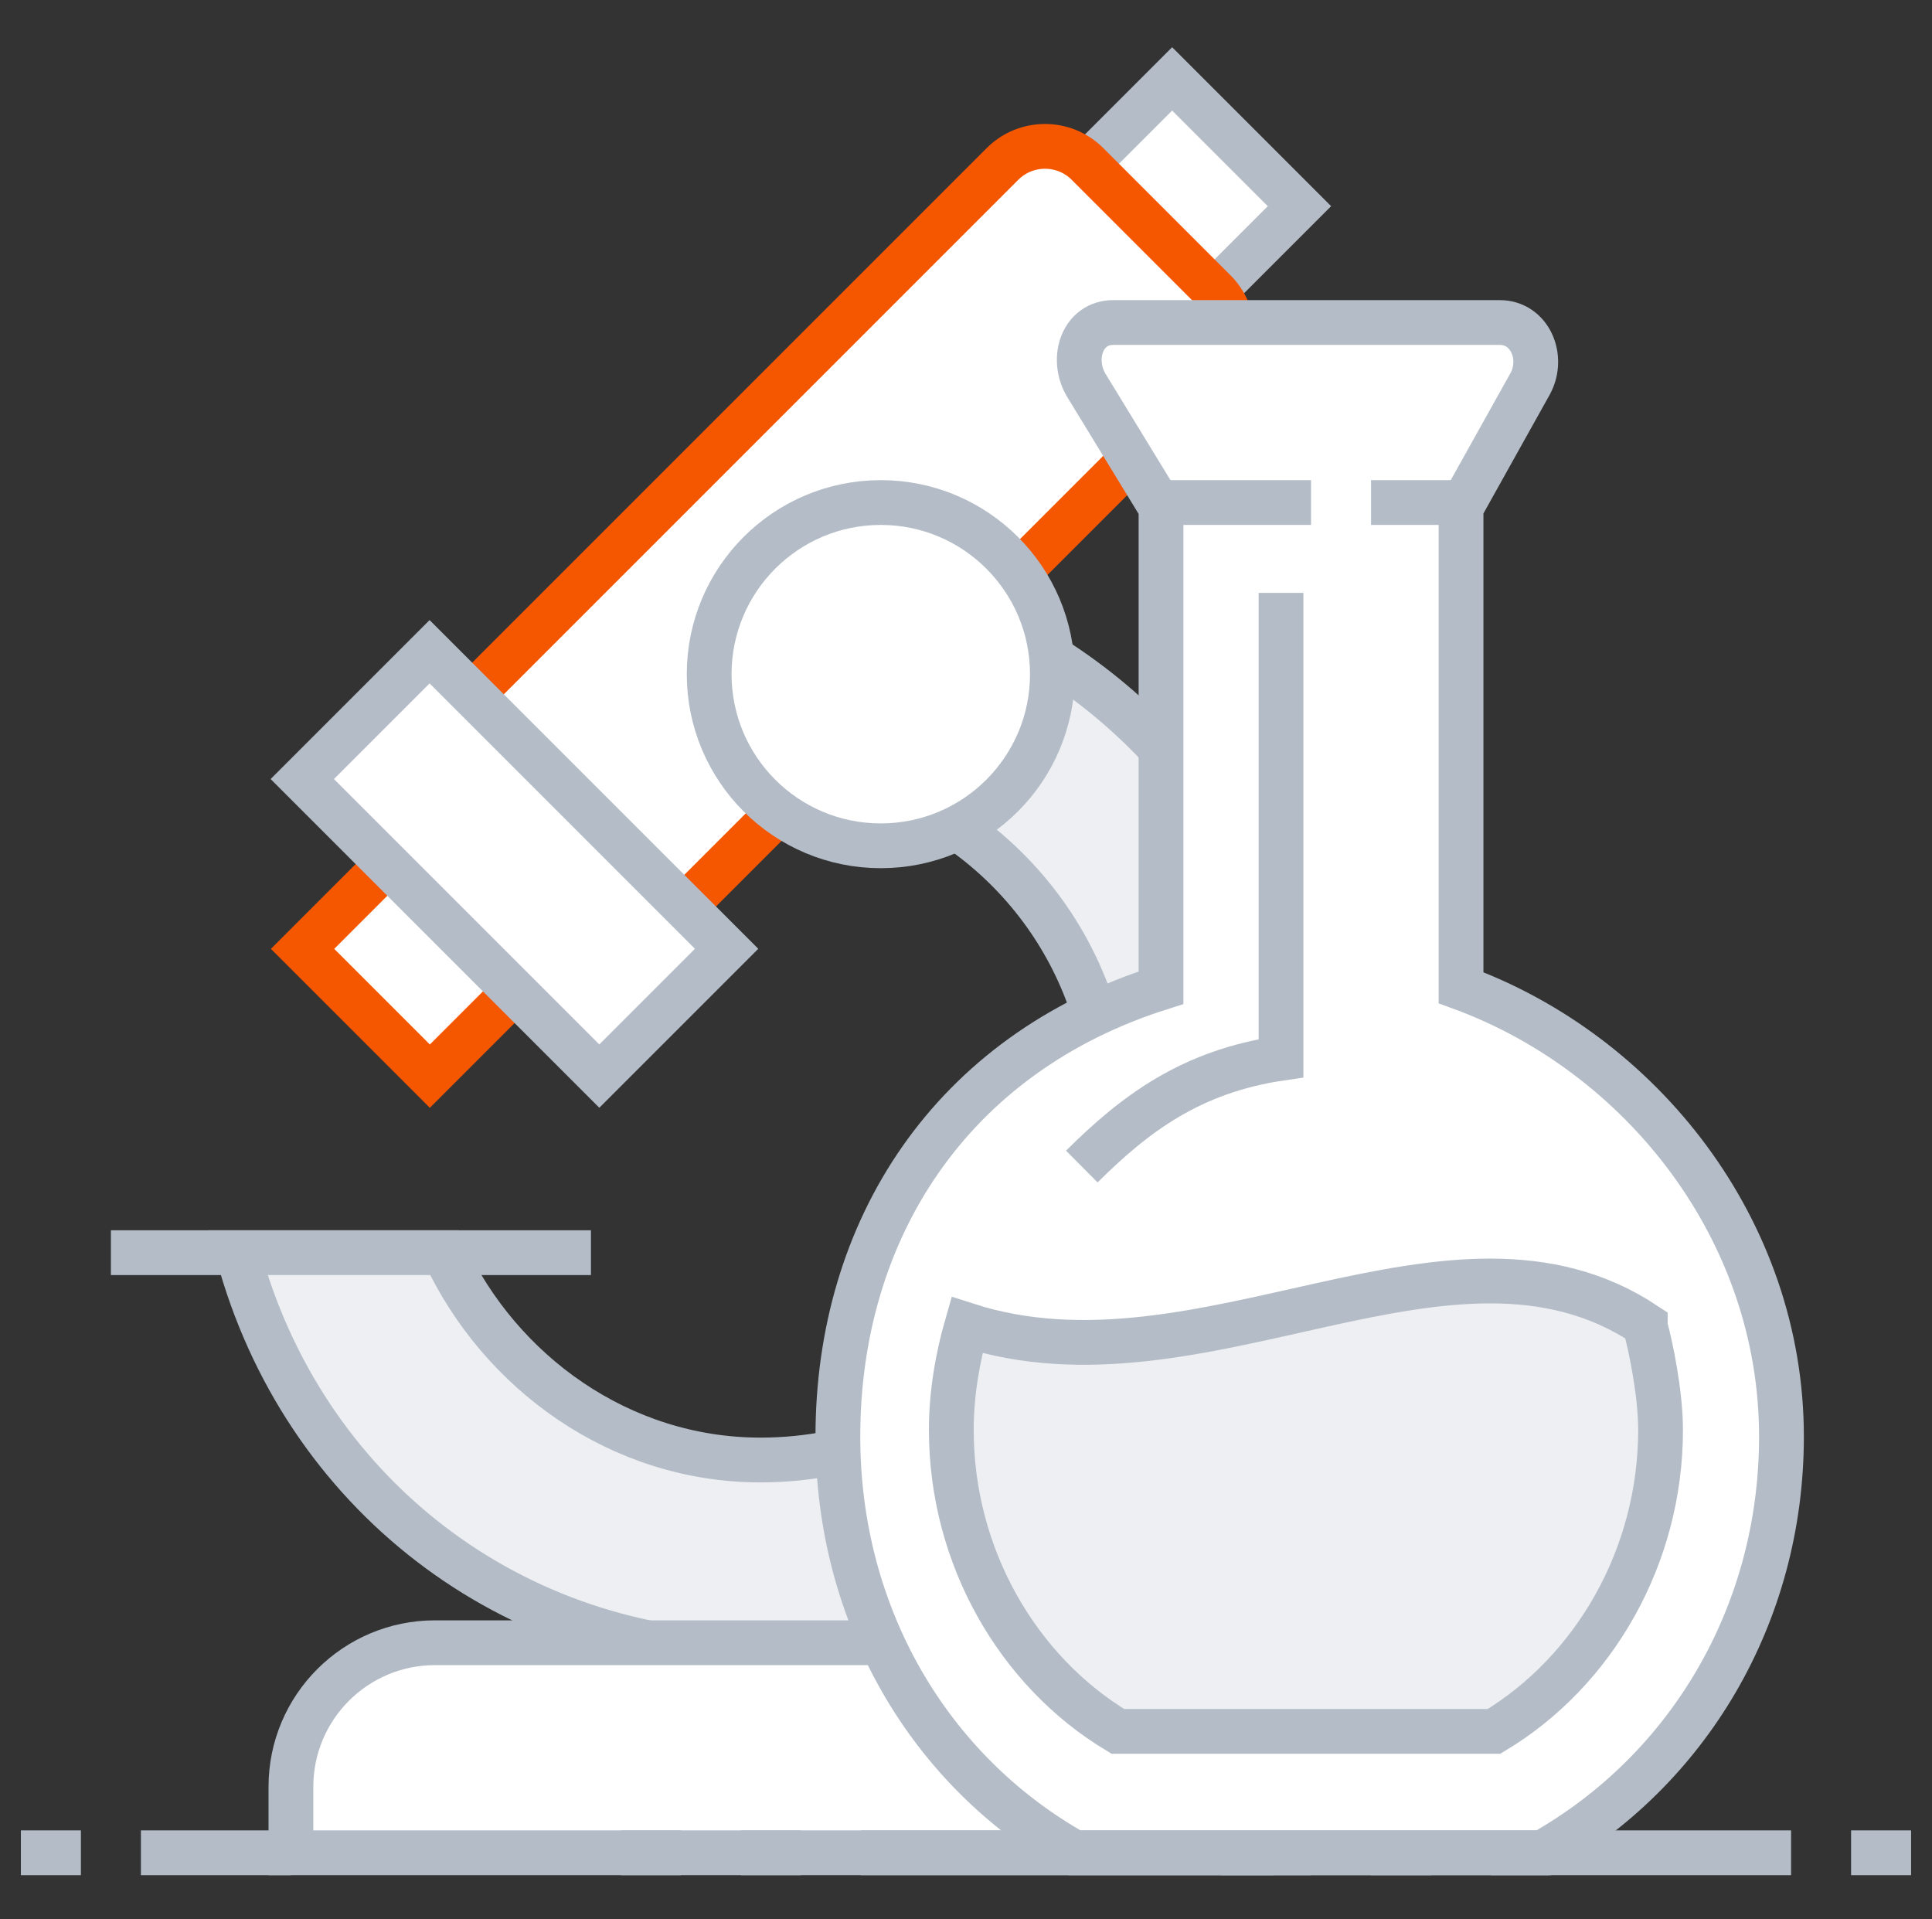
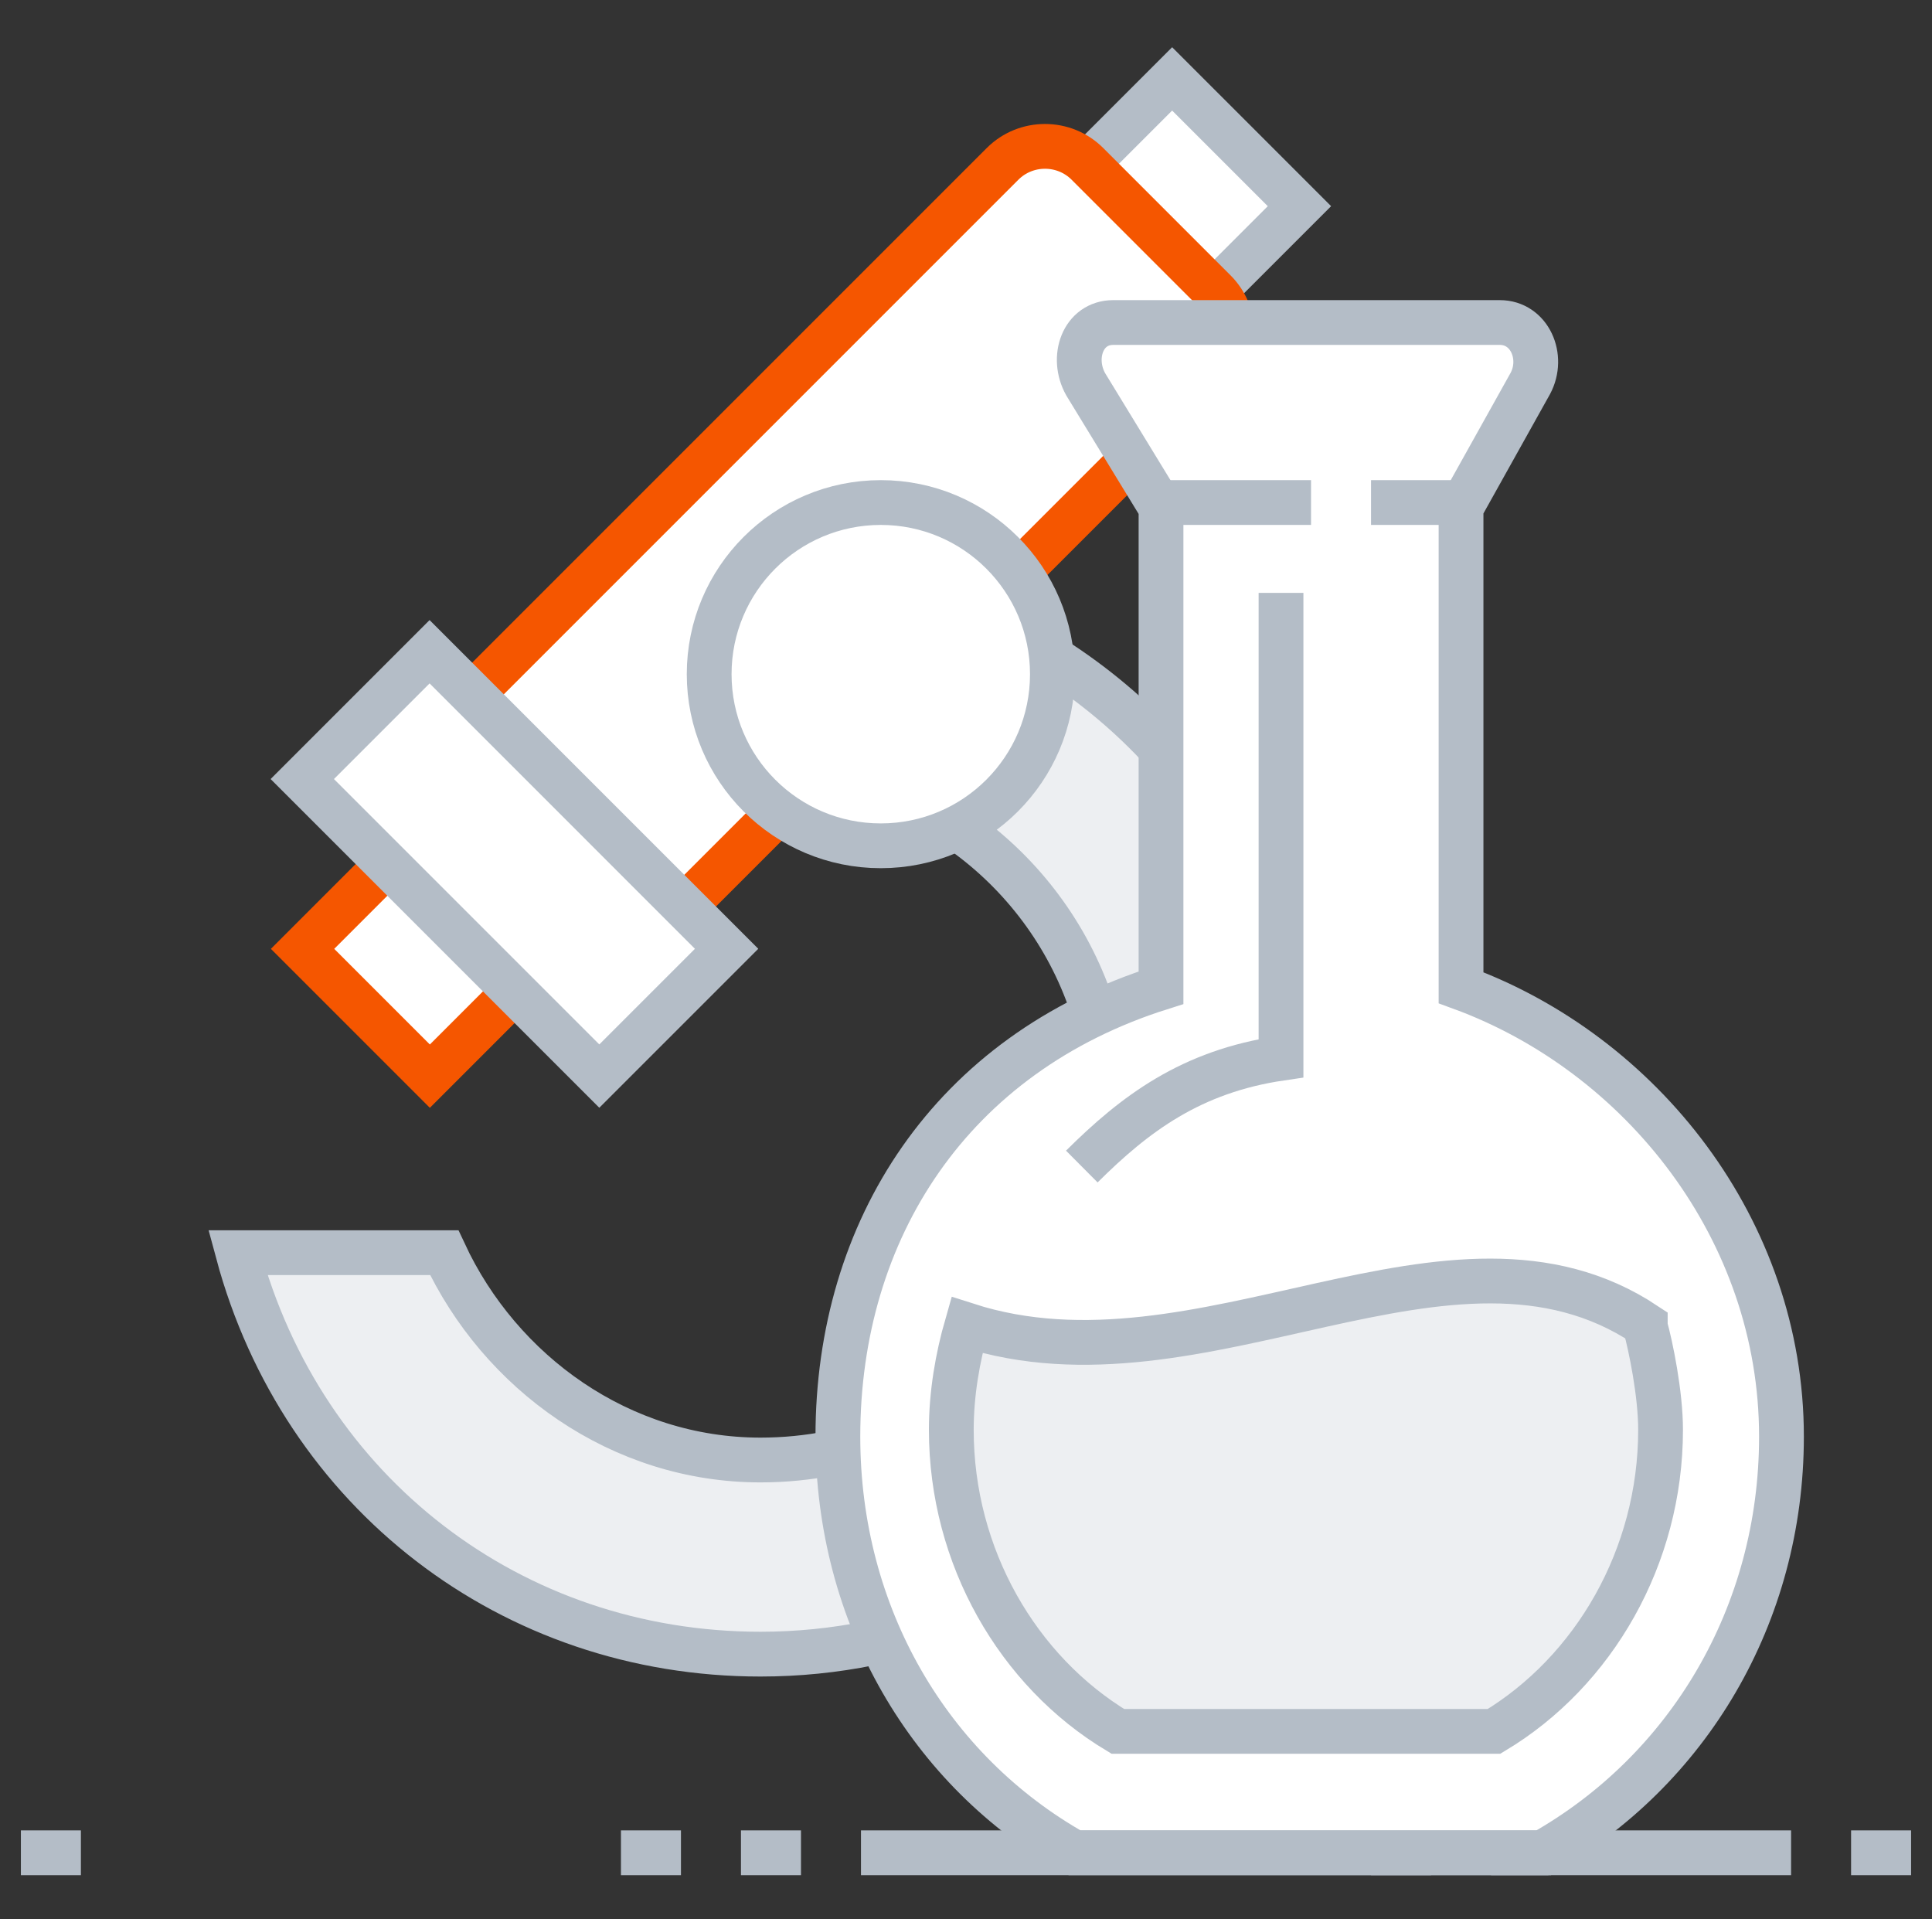
<svg xmlns="http://www.w3.org/2000/svg" width="151" height="150" viewBox="0 0 151 150" fill="none">
  <rect x="0" y="0" width="151" height="150" fill="#333333" stroke="none" />
  <path d="M48.519 69.18L38.57 59.231L23.647 74.155L33.596 84.104L48.519 69.18Z" fill="white" stroke="#F55600" stroke-width="3.5" stroke-miterlimit="10" />
  <path d="M101.561 16.113L91.612 6.165L76.689 21.088L86.638 31.037L101.561 16.113Z" fill="white" stroke="#B4BDC7" stroke-width="3.5" stroke-miterlimit="10" />
  <path d="M84.99 12.807L94.939 22.756C96.763 24.58 96.763 27.564 94.939 29.388L51.827 72.5L35.246 55.919L78.358 12.807C80.181 10.983 83.166 10.983 84.99 12.807Z" fill="white" stroke="#F55600" stroke-width="3.5" stroke-miterlimit="10" />
  <path d="M56.789 74.15L33.575 50.935L23.626 60.884L46.84 84.098L56.789 74.15Z" fill="white" stroke="#B4BDC7" stroke-width="3.5" stroke-miterlimit="10" />
-   <path d="M8.668 97.898H46.187" stroke="#B4BDC7" stroke-width="3.5" stroke-miterlimit="10" />
  <path d="M79.204 49.686L67.667 61.223C78.712 64.717 86.732 75.059 86.732 87.252C86.732 102.331 74.514 114.102 59.436 114.102C48.485 114.102 39.082 107.278 34.72 97.898H18.587C23.629 116.658 39.973 129.274 59.436 129.274C82.886 129.274 101.904 110.491 101.904 87.018C101.904 70.697 92.711 56.791 79.204 49.663V49.686Z" fill="#EDEFF2" stroke="#B4BDC7" stroke-width="3.5" stroke-miterlimit="10" />
  <path d="M82.253 52.688C82.253 60.098 76.25 66.101 68.84 66.101C61.43 66.101 55.427 60.098 55.427 52.688C55.427 45.278 61.43 39.274 68.84 39.274C76.25 39.274 82.253 45.278 82.253 52.688Z" fill="white" stroke="#B4BDC7" stroke-width="3.5" stroke-miterlimit="10" />
-   <path d="M33.994 128.383H86.85C92.876 128.383 97.777 133.284 97.777 139.31V144.798H22.738V139.639C22.738 133.424 27.78 128.383 33.994 128.383Z" fill="white" stroke="#B4BDC7" stroke-width="3.5" stroke-miterlimit="10" />
  <path d="M104.812 126.038H118.881V111.968" stroke="#F55600" stroke-width="3.5" stroke-miterlimit="10" />
-   <path d="M11.013 144.798H22.738" stroke="#B4BDC7" stroke-width="3.5" stroke-miterlimit="10" />
  <path d="M6.323 144.798H1.633" stroke="#B4BDC7" stroke-width="3.5" stroke-miterlimit="10" />
-   <path d="M95.432 144.798H102.467" stroke="#B4BDC7" stroke-width="3.5" stroke-miterlimit="10" />
  <path d="M107.156 144.798H111.846" stroke="#B4BDC7" stroke-width="3.5" stroke-miterlimit="10" />
  <path d="M116.536 144.798H121.226" stroke="#B4BDC7" stroke-width="3.5" stroke-miterlimit="10" />
  <path d="M83.988 144.798H120.546C131.896 138.396 139.235 126.249 139.235 112.273C139.235 96.093 128.261 82.351 114.191 77.192V39.673L119.608 29.965C120.71 27.901 119.561 25.205 117.216 25.205H87.013C84.621 25.205 83.683 27.948 84.856 30.035L90.742 39.673V77.192C74.327 82.375 65.486 96.093 65.486 112.273C65.486 126.249 72.615 138.396 83.988 144.798Z" fill="white" stroke="#B4BDC7" stroke-width="3.5" stroke-miterlimit="10" />
  <path d="M90.742 39.274H102.467" stroke="#B4BDC7" stroke-width="3.5" stroke-miterlimit="10" />
  <path d="M107.156 39.274H114.191" stroke="#B4BDC7" stroke-width="3.5" stroke-miterlimit="10" />
  <path d="M128.59 103.667C129.012 105.191 129.786 108.906 129.786 111.744C129.786 121.663 124.58 130.621 116.771 135.31H87.365C79.556 130.621 74.351 121.663 74.351 111.744C74.351 108.906 74.843 106.092 75.57 103.56C93.954 109.469 113.441 93.459 128.59 103.519V103.667Z" fill="#EDEFF2" stroke="#B4BDC7" stroke-width="3.5" stroke-miterlimit="10" />
  <path d="M84.551 91.168C88.701 87.041 93.087 83.735 100.121 82.703V46.333" stroke="#B4BDC7" stroke-width="3.5" stroke-miterlimit="10" />
  <path d="M67.292 144.798H139.986" stroke="#B4BDC7" stroke-width="3.5" stroke-miterlimit="10" />
  <path d="M62.602 144.798H57.912" stroke="#B4BDC7" stroke-width="3.5" stroke-miterlimit="10" />
  <path d="M53.222 144.798H48.532" stroke="#B4BDC7" stroke-width="3.5" stroke-miterlimit="10" />
  <path d="M149.366 144.798H144.676" stroke="#B4BDC7" stroke-width="3.5" stroke-miterlimit="10" />
</svg>